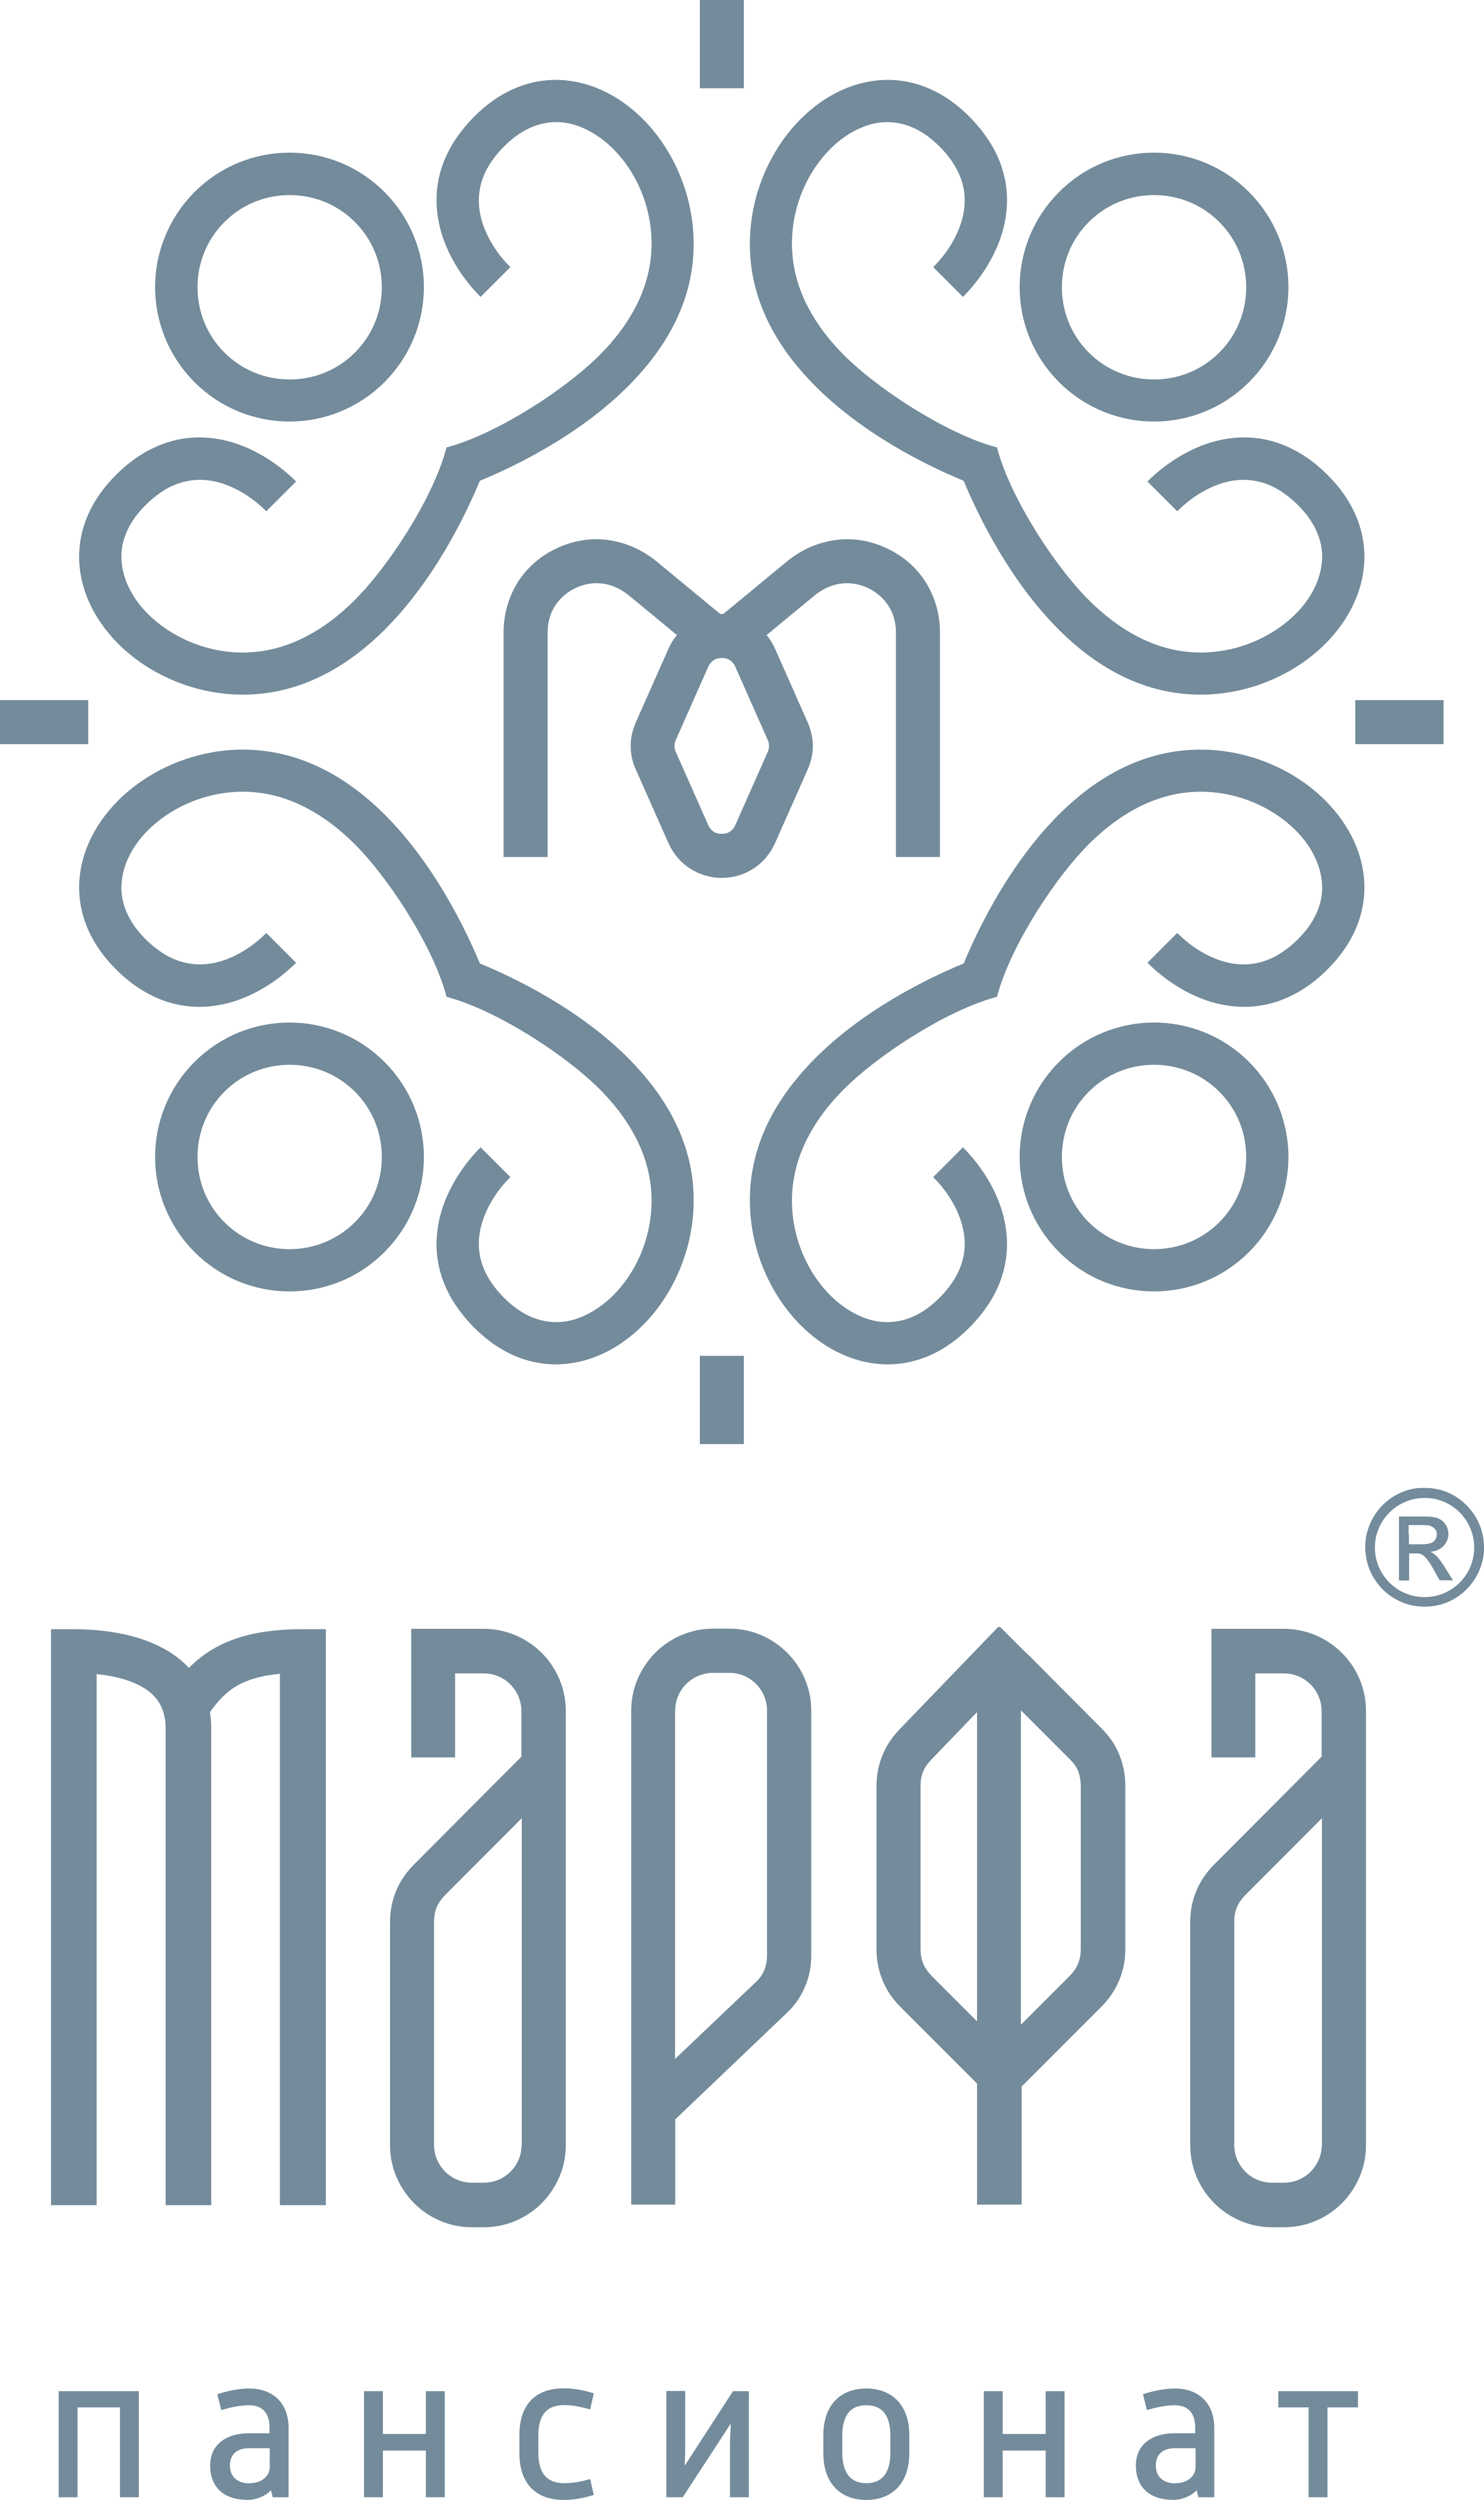
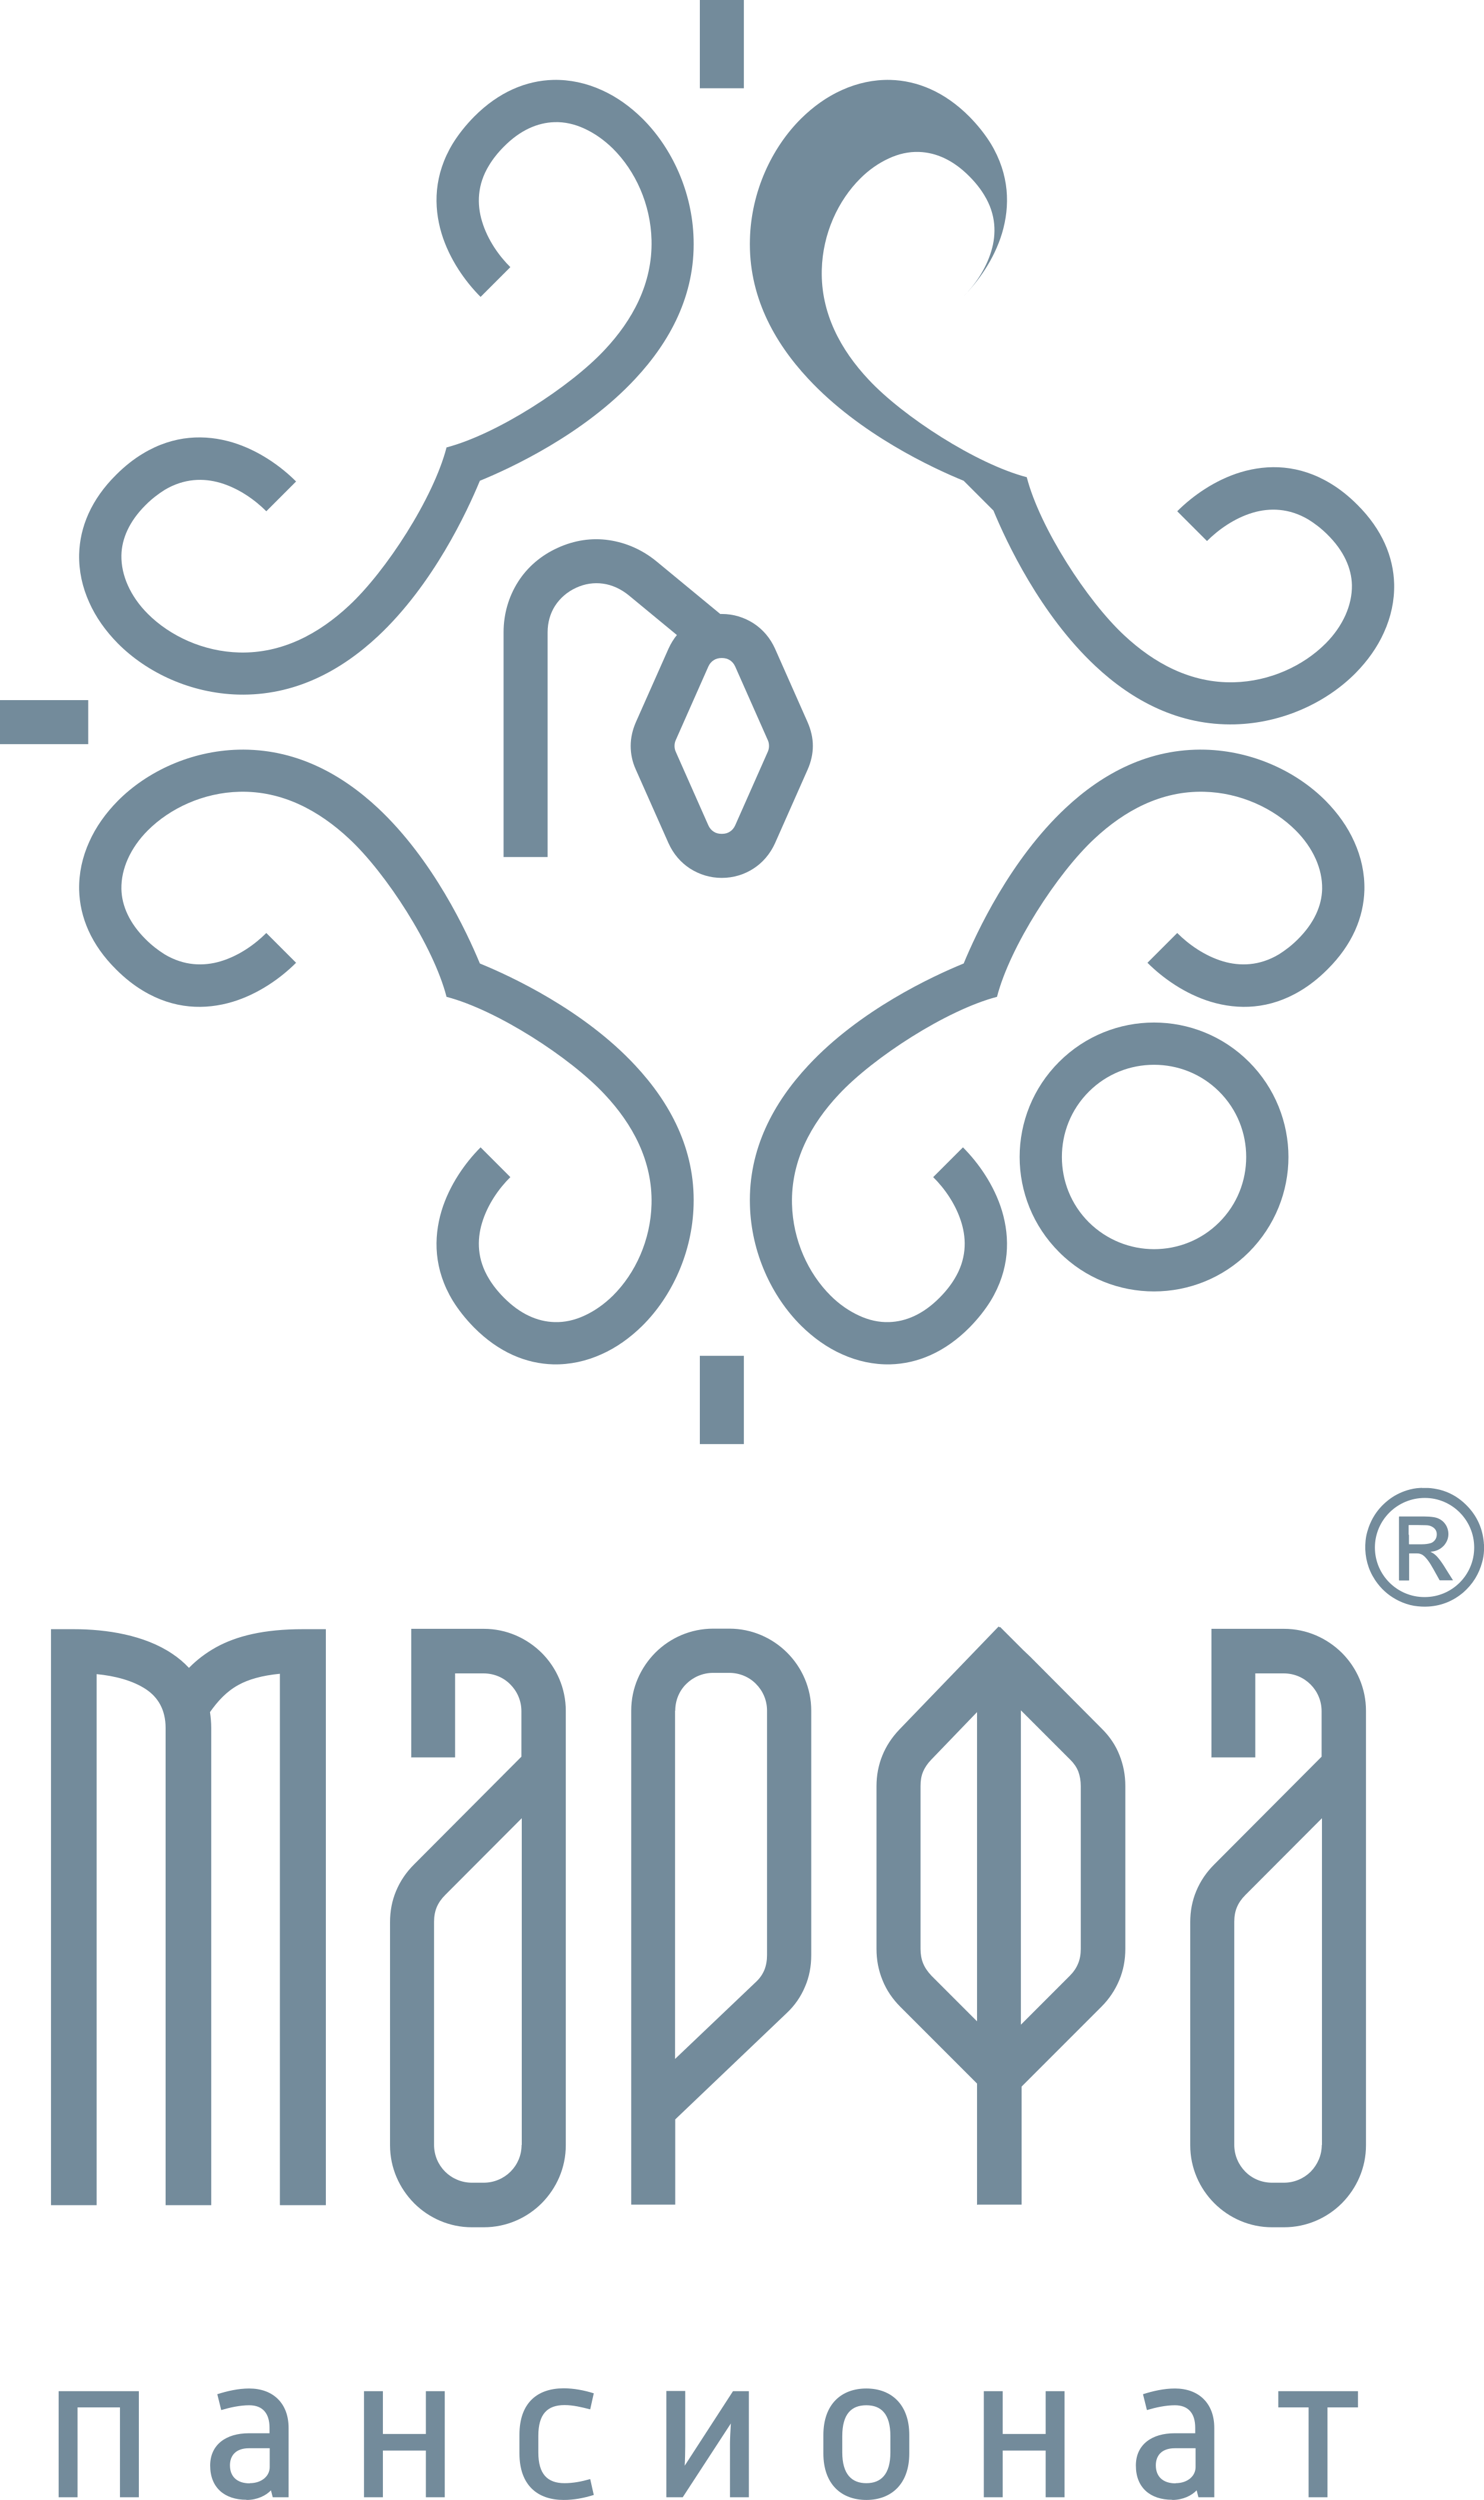
<svg xmlns="http://www.w3.org/2000/svg" id="_Слой_2" data-name="Слой 2" viewBox="0 0 83.25 140.19">
  <defs>
    <style> .cls-1 { fill: #738b9b; } </style>
  </defs>
  <g id="_Слой_1-2" data-name="Слой 1">
    <g>
      <g>
        <path class="cls-1" d="M73.41,140.04h1.06v-5.04h1.71v-.91h-4.47v.91h1.7v5.04ZM65.95,139.26c-.7,0-1.11-.37-1.11-1.01,0-.53.31-.96,1.07-.96h1.16v1.06c0,.5-.45.9-1.12.9ZM65.77,140.19c.59,0,1.09-.25,1.36-.54l.1.39h.89v-3.89c0-1.38-.87-2.21-2.21-2.21-.61,0-1.22.14-1.79.32l.22.89c.51-.15,1.06-.27,1.57-.27.75,0,1.14.45,1.14,1.26v.31h-1.16c-1.28,0-2.17.64-2.17,1.81,0,1.26.83,1.92,2.03,1.92ZM55.19,140.04h1.06v-2.62h2.41v2.62h1.06v-5.95h-1.06v2.4h-2.41v-2.4h-1.06v5.95ZM47.25,137.52v-.91c0-1.26.53-1.73,1.35-1.73s1.35.47,1.35,1.73v.91c0,1.25-.54,1.73-1.35,1.73s-1.35-.49-1.35-1.73ZM46.19,137.58c0,1.75,1.03,2.61,2.41,2.61s2.41-.87,2.41-2.61v-1.03c0-1.74-1.03-2.61-2.41-2.61s-2.41.86-2.41,2.61v1.03ZM37.39,140.04h.91l2.7-4.14c-.02.32-.05.88-.05,1.11v3.03h1.06v-5.95h-.89l-2.71,4.18c.02-.31.03-.86.03-1.09v-3.1h-1.06v5.95ZM29.14,137.58c0,1.8,1.03,2.61,2.48,2.61.57,0,1.11-.1,1.69-.28l-.2-.89c-.49.14-.97.23-1.44.23-.97,0-1.47-.52-1.47-1.72v-.94c0-1.21.5-1.72,1.47-1.72.49,0,.96.12,1.44.24l.2-.9c-.55-.17-1.11-.28-1.69-.28-1.46,0-2.48.8-2.48,2.6v1.04ZM20.42,140.04h1.06v-2.62h2.41v2.62h1.06v-5.95h-1.06v2.4h-2.41v-2.4h-1.06v5.95ZM14.01,139.26c-.7,0-1.11-.37-1.11-1.01,0-.53.31-.96,1.07-.96h1.16v1.06c0,.5-.45.9-1.12.9ZM13.84,140.19c.59,0,1.09-.25,1.36-.54l.1.39h.89v-3.89c0-1.38-.87-2.21-2.21-2.21-.61,0-1.22.14-1.79.32l.22.89c.51-.15,1.06-.27,1.57-.27.75,0,1.14.45,1.14,1.26v.31h-1.16c-1.28,0-2.17.64-2.17,1.81,0,1.26.83,1.92,2.03,1.92ZM3.29,140.04h1.06v-5.04h2.38v5.04h1.06v-5.95H3.29v5.95Z" />
        <path class="cls-1" d="M54.81,113.35v-17.34l-2.58,2.68c-.2.21-.35.43-.45.67-.1.24-.14.5-.14.8v9.13c0,.3.05.58.15.82.1.24.26.47.47.69l2.55,2.55ZM57.27,95.91v17.63l2.74-2.74c.21-.21.37-.44.47-.69.1-.24.15-.51.15-.82v-9.13c0-.3-.05-.58-.14-.82-.09-.23-.24-.45-.43-.64l-2.79-2.79ZM15.7,123.65v-29.79c-1.02.1-1.77.32-2.33.63-.67.37-1.15.9-1.59,1.52.04.28.07.58.07.89v26.76h-2.56v-26.76c0-1.04-.44-1.73-1.1-2.17-.74-.49-1.74-.75-2.77-.85v29.78h-2.56v-32.3h1.28c1.84,0,3.96.33,5.51,1.37.35.23.67.5.95.8.42-.43.92-.82,1.53-1.16,1.15-.63,2.67-1.01,4.87-1.01h1.28v32.3h-2.56ZM29.27,120.29v-18.33l-4.3,4.31c-.21.21-.37.44-.47.68-.1.24-.15.51-.15.82v12.51c0,.59.24,1.12.62,1.5.38.38.92.62,1.5.62h.67c.58,0,1.12-.24,1.5-.62.39-.39.62-.92.62-1.5ZM23.07,98.52v-7.18h4.07c1.27,0,2.41.52,3.25,1.35.83.83,1.35,1.98,1.35,3.25v24.36c0,1.27-.52,2.41-1.35,3.25-.83.83-1.98,1.35-3.25,1.35h-.67c-1.26,0-2.41-.52-3.24-1.35h0c-.83-.84-1.35-1.98-1.35-3.25v-12.51c0-.62.11-1.2.34-1.75.23-.55.56-1.04,1-1.48l6.03-6.05h0s0-2.55,0-2.55c0-.59-.24-1.12-.62-1.5-.38-.39-.92-.62-1.5-.62h-1.6v4.71h-2.47ZM37.87,95.93v19.53l4.56-4.34c.2-.19.35-.41.45-.65.1-.25.15-.53.15-.84v-13.7c0-.59-.24-1.12-.62-1.5-.38-.39-.92-.62-1.5-.62h-.91c-.58,0-1.12.24-1.5.62-.39.38-.62.92-.62,1.5ZM35.41,123.65v-27.72c0-1.27.52-2.41,1.35-3.25.83-.83,1.98-1.35,3.25-1.35h.91c1.26,0,2.41.52,3.24,1.35h0c.83.83,1.35,1.98,1.35,3.25v13.7c0,.63-.11,1.23-.35,1.78-.23.55-.57,1.05-1.03,1.48l-6.25,5.96v4.78h-2.47ZM74.16,120.29v-18.33l-4.3,4.31c-.21.21-.37.44-.47.68-.1.24-.15.51-.15.82v12.51c0,.58.24,1.12.62,1.5.38.39.92.62,1.5.62h.67c.58,0,1.12-.24,1.5-.62.38-.39.62-.92.62-1.5ZM67.96,98.52v-7.18h4.07c1.27,0,2.41.52,3.25,1.35.83.83,1.35,1.98,1.35,3.25v24.36c0,1.27-.52,2.41-1.35,3.25-.83.83-1.98,1.35-3.25,1.35h-.67c-1.26,0-2.41-.52-3.24-1.35h0c-.83-.83-1.35-1.98-1.35-3.25v-12.51c0-.62.11-1.2.34-1.75.23-.55.56-1.04,1-1.48l6.03-6.05h0s0-2.55,0-2.55c0-.59-.24-1.12-.62-1.5-.39-.39-.92-.62-1.5-.62h-1.6v4.71h-2.47ZM54.81,123.65v-6.81l-4.3-4.3c-.44-.44-.78-.94-1-1.49h0c-.23-.56-.34-1.14-.34-1.76v-9.13c0-.6.11-1.18.33-1.72.22-.54.54-1.02.96-1.46l5.56-5.77.05.05.03-.03,1.31,1.31.39.37h0s4.03,4.05,4.03,4.05c.43.43.76.92.97,1.46.22.55.33,1.13.33,1.73v9.13c0,.62-.11,1.21-.34,1.76h0c-.23.55-.56,1.05-1,1.49l-4.48,4.48v6.62h-2.47Z" />
        <rect class="cls-1" x="39.26" width="2.47" height="4.95" />
        <rect class="cls-1" x="39.26" y="76.03" width="2.47" height="4.95" />
-         <path class="cls-1" d="M68.4,12.45h0s0,0,0,0c-1.01-1.01-2.33-1.51-3.66-1.51s-2.65.5-3.66,1.51h0c-1.01,1.01-1.51,2.33-1.51,3.66s.5,2.65,1.51,3.66h0c1.01,1.01,2.33,1.51,3.66,1.51s2.65-.5,3.66-1.51h0s0,0,0,0c1.01-1.01,1.51-2.33,1.51-3.66s-.5-2.65-1.51-3.66M70.07,10.77h0c1.47,1.48,2.21,3.41,2.21,5.33s-.74,3.86-2.21,5.33h0s0,0,0,0c-1.47,1.47-3.4,2.21-5.33,2.21s-3.86-.74-5.33-2.21h0c-1.47-1.47-2.21-3.4-2.21-5.33s.74-3.86,2.21-5.33h0c1.47-1.48,3.4-2.21,5.33-2.21s3.86.74,5.33,2.21h0Z" />
-         <path class="cls-1" d="M54.06,26.96c-1.74-.71-5.83-2.61-8.72-5.72-1.94-2.08-3.36-4.68-3.27-7.83.07-2.65,1.21-5.11,2.87-6.76.69-.68,1.46-1.23,2.29-1.6.86-.39,1.78-.59,2.71-.57,1.52.04,3.06.67,4.45,2.07.49.5.88,1,1.19,1.5,1.06,1.75,1.09,3.5.63,5.04-.44,1.45-1.33,2.7-2.19,3.56l-1.67-1.67c.63-.62,1.28-1.53,1.59-2.57.29-.96.27-2.05-.39-3.13-.21-.35-.49-.71-.84-1.06-.92-.93-1.89-1.34-2.83-1.37-.57-.02-1.14.11-1.68.36-.57.26-1.12.64-1.6,1.12-1.26,1.25-2.12,3.11-2.17,5.14-.06,2.43,1.07,4.49,2.63,6.15,1.93,2.07,6.04,4.73,8.87,5.47.73,2.83,3.39,6.94,5.47,8.87,1.67,1.56,3.73,2.69,6.15,2.63,2.02-.05,3.89-.92,5.14-2.17.48-.48.86-1.02,1.12-1.6.24-.54.37-1.11.36-1.68-.02-.93-.44-1.91-1.37-2.83-.35-.35-.71-.62-1.06-.84-1.09-.65-2.18-.67-3.13-.39-1.04.31-1.94.96-2.57,1.59l-1.67-1.67c.86-.86,2.11-1.75,3.56-2.19,1.54-.46,3.29-.43,5.04.63.5.3,1,.69,1.5,1.19,1.4,1.39,2.03,2.93,2.07,4.45.02.94-.18,1.85-.57,2.71-.37.83-.92,1.6-1.6,2.29-1.65,1.66-4.11,2.8-6.76,2.87-3.15.08-5.76-1.33-7.83-3.27-3.1-2.9-5-6.98-5.72-8.72" />
-         <path class="cls-1" d="M12.59,12.45h0s0,0,0,0c1.01-1.01,2.33-1.51,3.66-1.51s2.65.5,3.66,1.51h0c1.01,1.01,1.51,2.33,1.51,3.66s-.5,2.65-1.51,3.66h0c-1.01,1.01-2.33,1.51-3.66,1.51s-2.65-.5-3.66-1.51h0s0,0,0,0c-1.01-1.01-1.51-2.33-1.51-3.66s.5-2.65,1.51-3.66M10.91,10.77h0c-1.47,1.48-2.21,3.41-2.21,5.33s.74,3.86,2.21,5.33h0s0,0,0,0c1.47,1.47,3.4,2.21,5.33,2.21s3.86-.74,5.33-2.21h0c1.47-1.47,2.21-3.4,2.21-5.33s-.74-3.86-2.21-5.33h0c-1.47-1.48-3.4-2.21-5.33-2.21s-3.86.74-5.33,2.21h0Z" />
+         <path class="cls-1" d="M54.06,26.96c-1.74-.71-5.83-2.61-8.72-5.72-1.94-2.08-3.36-4.68-3.27-7.83.07-2.65,1.21-5.11,2.87-6.76.69-.68,1.46-1.23,2.29-1.6.86-.39,1.78-.59,2.71-.57,1.52.04,3.06.67,4.45,2.07.49.5.88,1,1.19,1.5,1.06,1.75,1.09,3.5.63,5.04-.44,1.45-1.33,2.7-2.19,3.56c.63-.62,1.28-1.53,1.59-2.57.29-.96.27-2.05-.39-3.13-.21-.35-.49-.71-.84-1.06-.92-.93-1.89-1.34-2.83-1.37-.57-.02-1.14.11-1.68.36-.57.26-1.12.64-1.6,1.12-1.26,1.25-2.12,3.11-2.17,5.14-.06,2.43,1.07,4.49,2.63,6.15,1.93,2.07,6.04,4.73,8.87,5.47.73,2.83,3.39,6.94,5.47,8.87,1.67,1.56,3.73,2.69,6.15,2.63,2.02-.05,3.89-.92,5.14-2.17.48-.48.86-1.02,1.12-1.6.24-.54.37-1.11.36-1.68-.02-.93-.44-1.91-1.37-2.83-.35-.35-.71-.62-1.06-.84-1.09-.65-2.18-.67-3.13-.39-1.04.31-1.94.96-2.57,1.59l-1.67-1.67c.86-.86,2.11-1.75,3.56-2.19,1.54-.46,3.29-.43,5.04.63.5.3,1,.69,1.5,1.19,1.4,1.39,2.03,2.93,2.07,4.45.02.94-.18,1.85-.57,2.71-.37.83-.92,1.6-1.6,2.29-1.65,1.66-4.11,2.8-6.76,2.87-3.15.08-5.76-1.33-7.83-3.27-3.1-2.9-5-6.98-5.72-8.72" />
        <path class="cls-1" d="M26.92,26.96c1.74-.71,5.83-2.61,8.72-5.72,1.94-2.08,3.36-4.68,3.27-7.83-.07-2.65-1.21-5.11-2.87-6.76-.69-.68-1.46-1.23-2.29-1.6-.86-.39-1.78-.59-2.71-.57-1.52.04-3.06.67-4.45,2.07-.49.5-.88,1-1.19,1.5-1.06,1.75-1.09,3.5-.63,5.04.44,1.45,1.33,2.7,2.19,3.56l1.67-1.67c-.63-.62-1.28-1.53-1.59-2.57-.29-.96-.27-2.05.39-3.13.21-.35.49-.71.84-1.06.92-.93,1.89-1.34,2.83-1.37.57-.02,1.14.11,1.68.36.57.26,1.11.64,1.6,1.12,1.26,1.25,2.12,3.11,2.17,5.14.06,2.43-1.07,4.49-2.63,6.15-1.93,2.07-6.04,4.73-8.87,5.47-.73,2.83-3.39,6.94-5.47,8.87-1.67,1.56-3.73,2.69-6.15,2.63-2.02-.05-3.89-.92-5.14-2.17-.48-.48-.86-1.02-1.12-1.6-.24-.54-.37-1.11-.36-1.68.02-.93.44-1.91,1.37-2.83.35-.35.71-.62,1.06-.84,1.09-.65,2.18-.67,3.13-.39,1.04.31,1.94.96,2.57,1.59l1.67-1.67c-.86-.86-2.11-1.75-3.56-2.19-1.54-.46-3.29-.43-5.04.63-.5.3-1,.69-1.5,1.19-1.4,1.39-2.03,2.93-2.07,4.45-.02.94.18,1.85.57,2.71.37.83.92,1.6,1.6,2.29,1.65,1.66,4.11,2.8,6.76,2.87,3.15.08,5.75-1.33,7.83-3.27,3.1-2.9,5-6.98,5.72-8.72" />
        <path class="cls-1" d="M68.4,68.54h0s0,0,0,0c-1.01,1.01-2.33,1.51-3.66,1.51s-2.65-.51-3.66-1.51h0c-1.01-1.01-1.51-2.33-1.51-3.66s.5-2.65,1.51-3.66h0c1.01-1.01,2.33-1.51,3.66-1.51s2.65.5,3.66,1.51h0s0,0,0,0c1.01,1.01,1.51,2.33,1.51,3.66s-.5,2.65-1.51,3.66M70.07,70.21h0c1.47-1.48,2.21-3.41,2.21-5.33s-.74-3.86-2.21-5.33h0s0,0,0,0c-1.47-1.47-3.4-2.21-5.33-2.21s-3.86.74-5.33,2.21h0c-1.47,1.47-2.21,3.4-2.21,5.33s.74,3.86,2.21,5.33h0c1.47,1.48,3.4,2.21,5.33,2.21s3.86-.74,5.33-2.21h0Z" />
        <path class="cls-1" d="M54.06,54.03c-1.74.71-5.83,2.61-8.72,5.72-1.94,2.08-3.36,4.68-3.27,7.83.07,2.65,1.21,5.11,2.87,6.76.69.68,1.46,1.23,2.29,1.6.86.39,1.78.59,2.71.57,1.52-.04,3.06-.67,4.45-2.07.49-.5.88-1,1.19-1.5,1.06-1.75,1.09-3.5.63-5.04-.44-1.45-1.33-2.7-2.19-3.56l-1.67,1.67c.63.62,1.28,1.53,1.59,2.57.29.96.27,2.05-.39,3.13-.21.35-.49.71-.84,1.06-.92.93-1.89,1.34-2.83,1.37-.57.02-1.14-.11-1.68-.36-.57-.26-1.12-.64-1.6-1.12-1.26-1.25-2.12-3.11-2.17-5.14-.06-2.43,1.07-4.49,2.63-6.15,1.93-2.07,6.04-4.73,8.87-5.47.73-2.83,3.39-6.94,5.47-8.87,1.67-1.56,3.73-2.69,6.15-2.63,2.02.05,3.89.92,5.14,2.17.48.48.86,1.02,1.12,1.6.24.54.37,1.11.36,1.68-.02.93-.44,1.91-1.37,2.83-.35.35-.71.62-1.06.84-1.09.65-2.18.67-3.13.39-1.04-.31-1.94-.96-2.57-1.59l-1.67,1.67c.86.86,2.11,1.75,3.56,2.19,1.54.46,3.29.43,5.04-.63.5-.3,1-.69,1.5-1.19,1.4-1.39,2.03-2.93,2.07-4.45.02-.94-.18-1.85-.57-2.71-.37-.83-.92-1.6-1.6-2.29-1.65-1.66-4.11-2.8-6.76-2.87-3.15-.08-5.76,1.33-7.83,3.27-3.1,2.9-5,6.98-5.72,8.72" />
-         <path class="cls-1" d="M12.59,68.54h0s0,0,0,0c1.01,1.01,2.33,1.51,3.66,1.51s2.65-.51,3.66-1.51h0c1.01-1.01,1.51-2.33,1.51-3.66s-.5-2.65-1.51-3.66h0c-1.01-1.01-2.33-1.51-3.66-1.51s-2.65.5-3.66,1.51h0s0,0,0,0c-1.01,1.01-1.51,2.33-1.51,3.66s.5,2.65,1.51,3.66M10.91,70.21h0c-1.47-1.48-2.21-3.41-2.21-5.33s.74-3.86,2.21-5.33h0s0,0,0,0c1.47-1.47,3.4-2.21,5.33-2.21s3.86.74,5.33,2.21h0c1.47,1.47,2.21,3.4,2.21,5.33s-.74,3.86-2.21,5.33h0c-1.47,1.48-3.4,2.21-5.33,2.21s-3.86-.74-5.33-2.21h0Z" />
        <path class="cls-1" d="M26.92,54.03c1.74.71,5.83,2.61,8.72,5.72,1.94,2.08,3.36,4.68,3.27,7.83-.07,2.65-1.21,5.11-2.87,6.76-.69.68-1.46,1.23-2.29,1.6-.86.39-1.78.59-2.71.57-1.52-.04-3.06-.67-4.45-2.07-.49-.5-.88-1-1.19-1.5-1.06-1.75-1.09-3.5-.63-5.04.44-1.45,1.33-2.7,2.19-3.56l1.67,1.67c-.63.62-1.28,1.53-1.59,2.57-.29.96-.27,2.05.39,3.13.21.35.49.71.84,1.06.92.93,1.89,1.34,2.83,1.37.57.02,1.14-.11,1.68-.36.57-.26,1.11-.64,1.6-1.12,1.26-1.25,2.12-3.11,2.17-5.14.06-2.43-1.07-4.49-2.63-6.15-1.93-2.07-6.04-4.73-8.87-5.47-.73-2.83-3.39-6.94-5.47-8.87-1.67-1.56-3.73-2.69-6.15-2.63-2.02.05-3.89.92-5.14,2.17-.48.48-.86,1.02-1.12,1.6-.24.54-.37,1.11-.36,1.68.02.93.44,1.91,1.37,2.83.35.35.71.62,1.06.84,1.09.65,2.18.67,3.13.39,1.04-.31,1.94-.96,2.57-1.59l1.67,1.67c-.86.86-2.11,1.75-3.56,2.19-1.54.46-3.29.43-5.04-.63-.5-.3-1-.69-1.5-1.19-1.4-1.39-2.03-2.93-2.07-4.45-.02-.94.18-1.85.57-2.71.37-.83.92-1.6,1.6-2.29,1.65-1.66,4.11-2.8,6.76-2.87,3.15-.08,5.75,1.33,7.83,3.27,3.1,2.9,5,6.98,5.72,8.72" />
        <rect class="cls-1" y="39.26" width="4.95" height="2.47" />
-         <rect class="cls-1" x="76.03" y="39.26" width="4.95" height="2.47" />
        <path class="cls-1" d="M43.48,36.38l1.83,4.13c.19.44.29.88.29,1.32s-.1.89-.29,1.32l-1.83,4.13c-.27.6-.69,1.09-1.2,1.42-.52.34-1.13.53-1.79.53s-1.26-.19-1.79-.53c-.52-.34-.93-.82-1.2-1.42l-1.83-4.12c-.2-.44-.29-.88-.29-1.33s.1-.89.29-1.33l1.83-4.12c.27-.6.68-1.09,1.2-1.42.52-.34,1.13-.53,1.79-.53s1.26.19,1.79.53c.52.34.93.82,1.2,1.42M43.07,41.5l-1.83-4.13c-.07-.15-.17-.27-.3-.35-.12-.08-.27-.12-.45-.12s-.33.04-.45.12c-.13.08-.23.2-.3.35l-1.83,4.13c-.05.11-.07.22-.07.33s.02.22.07.33l1.83,4.13c.07.15.17.27.3.35.12.08.27.12.45.12s.33-.04.45-.12c.13-.08.23-.2.3-.35l1.83-4.13c.05-.11.07-.22.07-.33s-.02-.23-.07-.33Z" />
        <path class="cls-1" d="M28.25,48.05v-12.6c0-1.03.29-2,.81-2.82.52-.82,1.28-1.48,2.23-1.91.94-.43,1.92-.57,2.87-.43.96.14,1.88.54,2.68,1.2l3.94,3.25-1.56,1.9-3.94-3.25c-.44-.36-.94-.59-1.45-.66-.5-.07-1.01,0-1.51.23-.5.23-.9.58-1.18,1.01-.27.42-.42.93-.42,1.49v12.6h-2.47Z" />
-         <path class="cls-1" d="M52.73,48.05v-12.6c0-1.03-.29-2-.81-2.82-.52-.82-1.28-1.48-2.23-1.91-.94-.43-1.92-.57-2.87-.43-.96.14-1.88.54-2.68,1.2l-3.94,3.25,1.56,1.9,3.94-3.25c.44-.36.94-.59,1.45-.66.5-.07,1.01,0,1.51.23.5.23.9.58,1.18,1.01.27.42.42.93.42,1.49v12.6h2.47Z" />
      </g>
      <g>
        <path class="cls-1" d="M79.76,83.44h.31s.02,0,.04,0c.22.01.44.05.66.1.5.13.95.37,1.34.72.67.6,1.05,1.35,1.13,2.24,0,.04,0,.08.01.11v.31s0,.02,0,.03c-.01.22-.04.43-.1.64-.18.68-.53,1.24-1.05,1.7-.56.48-1.21.75-1.95.8-.28.02-.55,0-.82-.04-.3-.05-.59-.15-.86-.28-.47-.23-.87-.55-1.19-.97-.43-.56-.66-1.2-.69-1.91-.01-.34.02-.67.11-.99.2-.71.58-1.3,1.16-1.76.32-.26.69-.45,1.08-.57.23-.07.47-.12.71-.13.04,0,.08,0,.11-.01ZM79.92,89.56c1.54,0,2.78-1.24,2.78-2.78,0-1.53-1.24-2.78-2.77-2.78-1.54,0-2.8,1.24-2.8,2.78,0,1.54,1.25,2.78,2.78,2.78Z" />
        <path class="cls-1" d="M81.47,88.62s-.02,0-.03,0c-.22,0-.43,0-.65,0-.02,0-.03,0-.04-.02-.16-.28-.31-.57-.48-.85-.09-.15-.19-.29-.31-.42-.08-.08-.17-.16-.28-.19-.08-.03-.16-.03-.24-.03-.12,0-.24,0-.36,0-.02,0-.03,0-.03.03,0,.49,0,.97,0,1.46,0,.03,0,.03-.03.03-.17,0-.34,0-.51,0-.03,0-.03,0-.03-.03,0-1.18,0-2.35,0-3.53,0-.02,0-.03.03-.03.46,0,.92,0,1.38,0,.18,0,.37.01.55.04.48.08.74.43.8.78.05.29-.03.56-.22.79-.17.19-.38.31-.63.35-.05,0-.09.02-.15.02.01,0,.03.01.04.02.16.07.28.18.39.31.18.21.33.45.47.68.12.19.24.38.36.57,0,0,0,0,.01.02ZM79.04,86.06c0,.17,0,.34,0,.51,0,.03,0,.03.03.03.19,0,.37,0,.56,0,.18,0,.36,0,.53-.04.09-.02.17-.04.24-.1.14-.11.2-.25.2-.42,0-.16-.06-.28-.19-.38-.12-.09-.26-.13-.41-.13-.32-.01-.63-.01-.95-.01-.02,0-.03,0-.03.03,0,.17,0,.34,0,.52Z" />
      </g>
    </g>
  </g>
</svg>